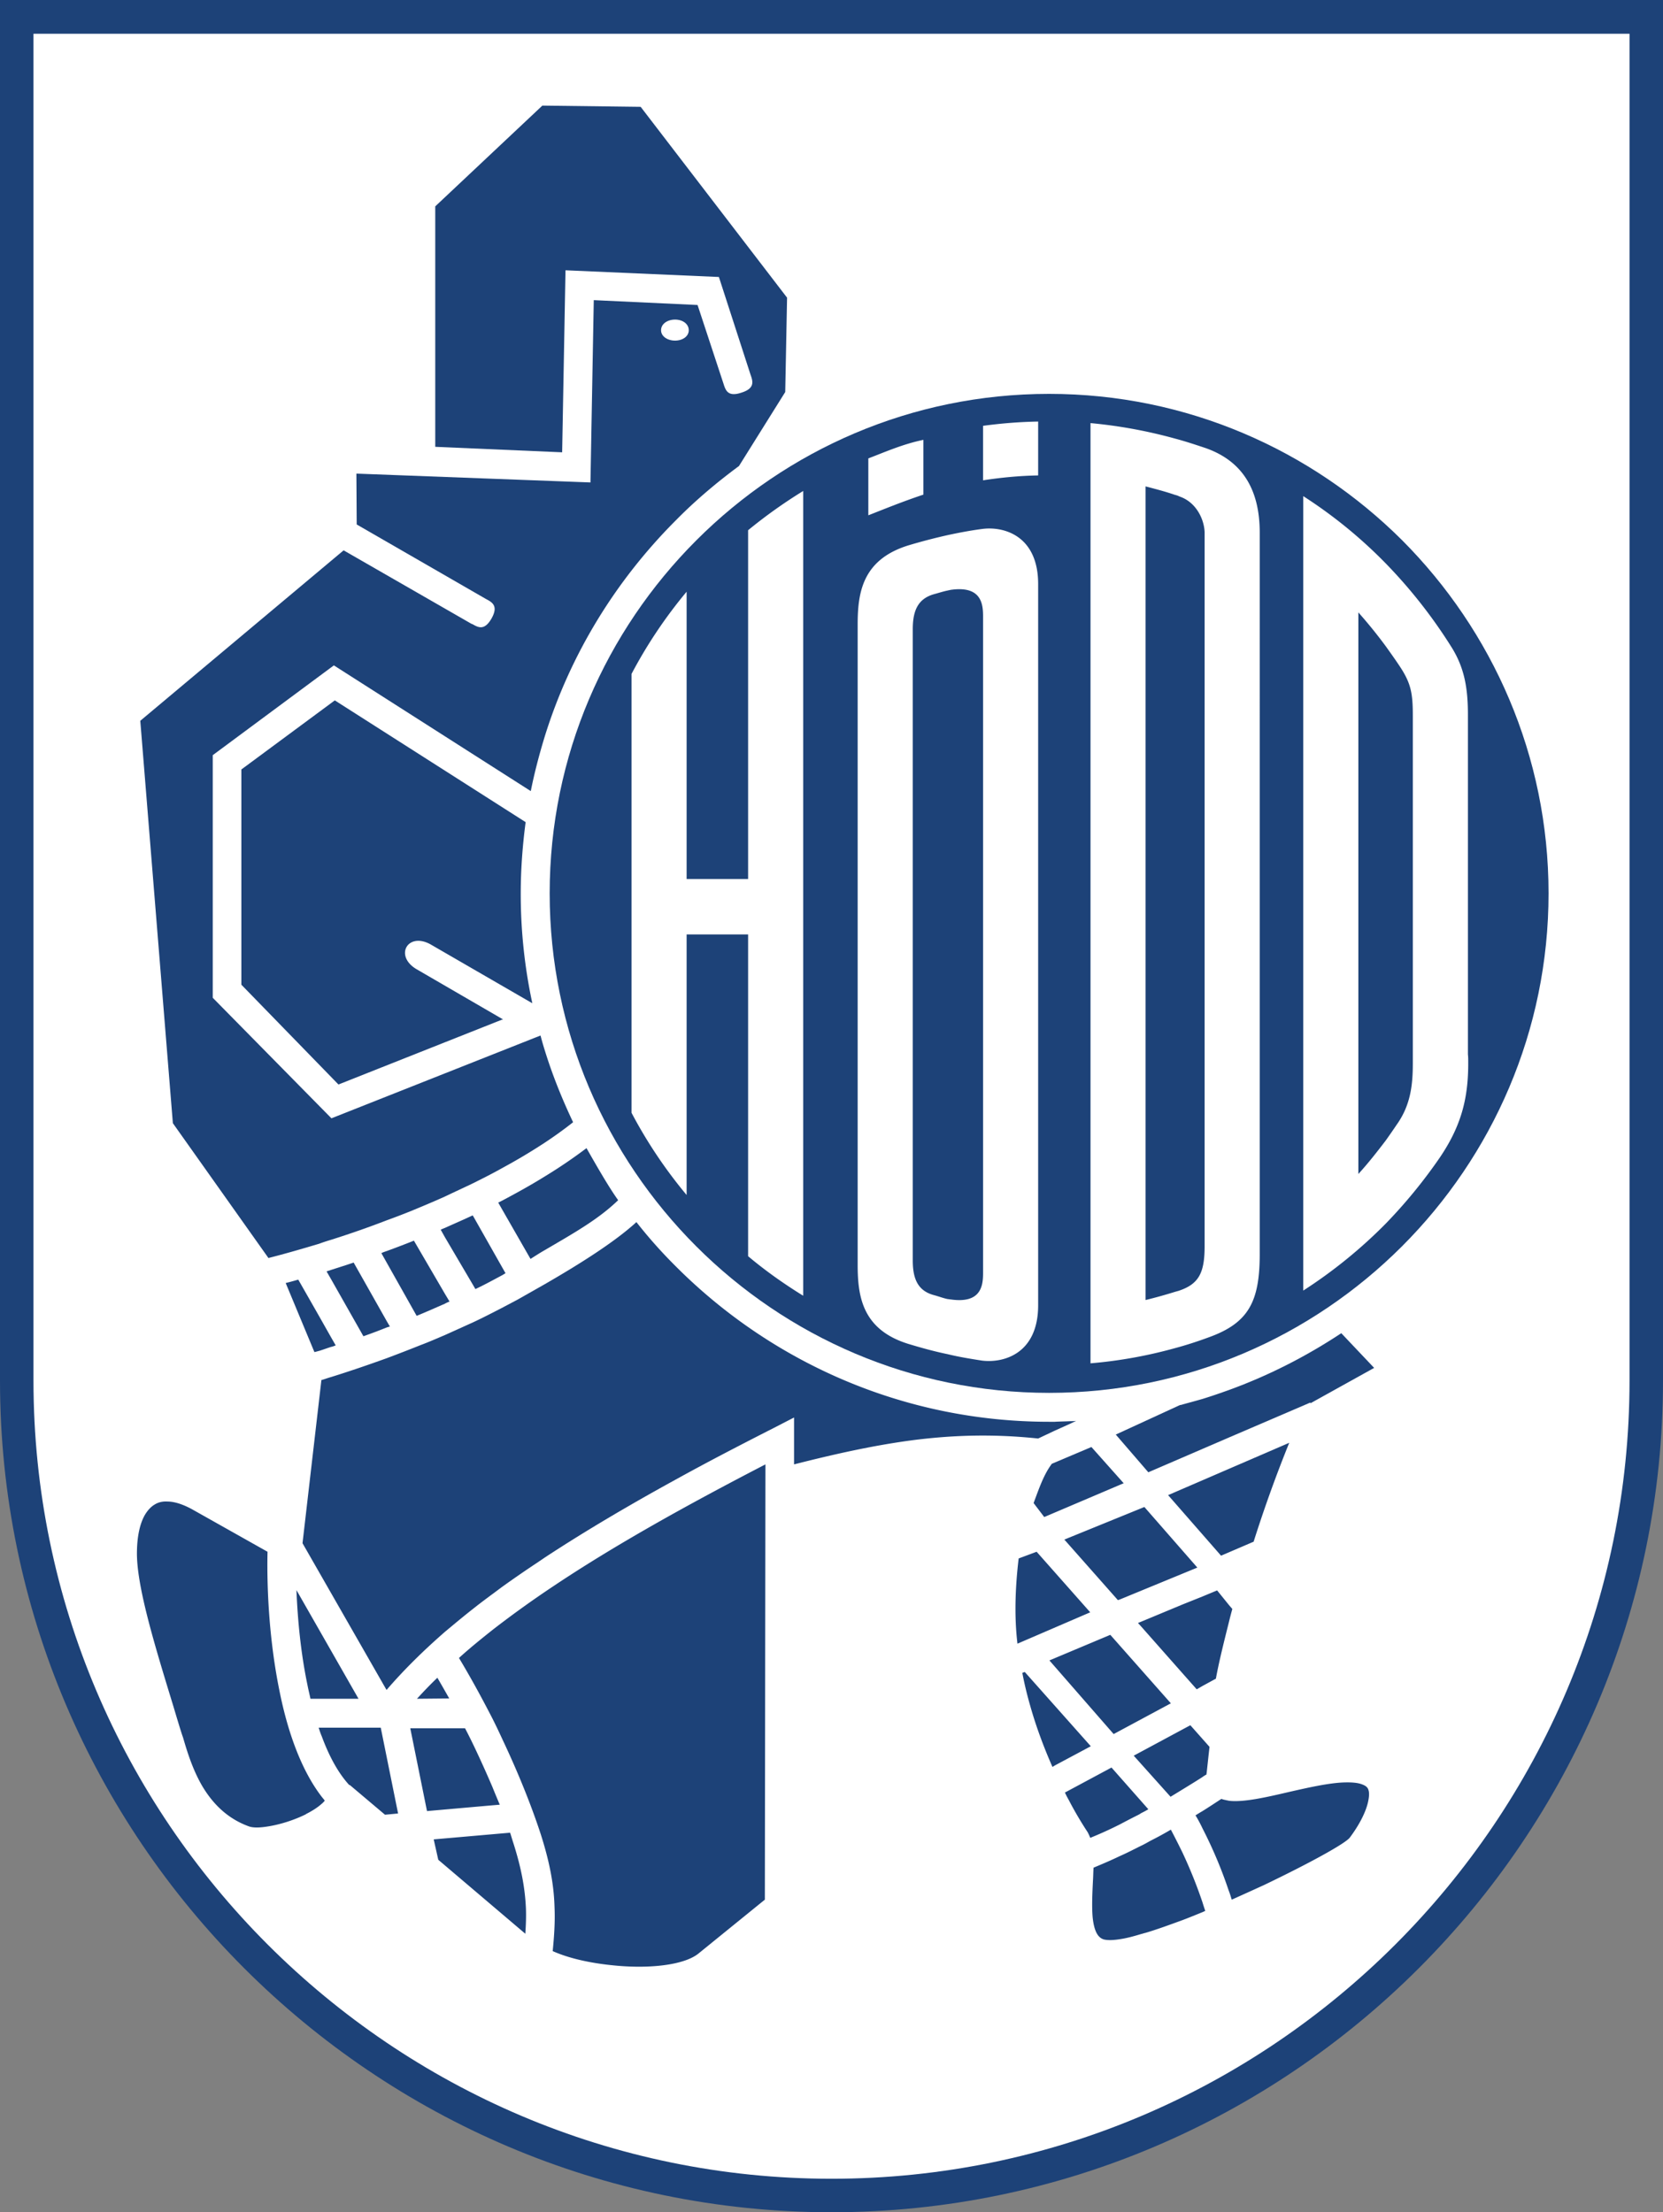
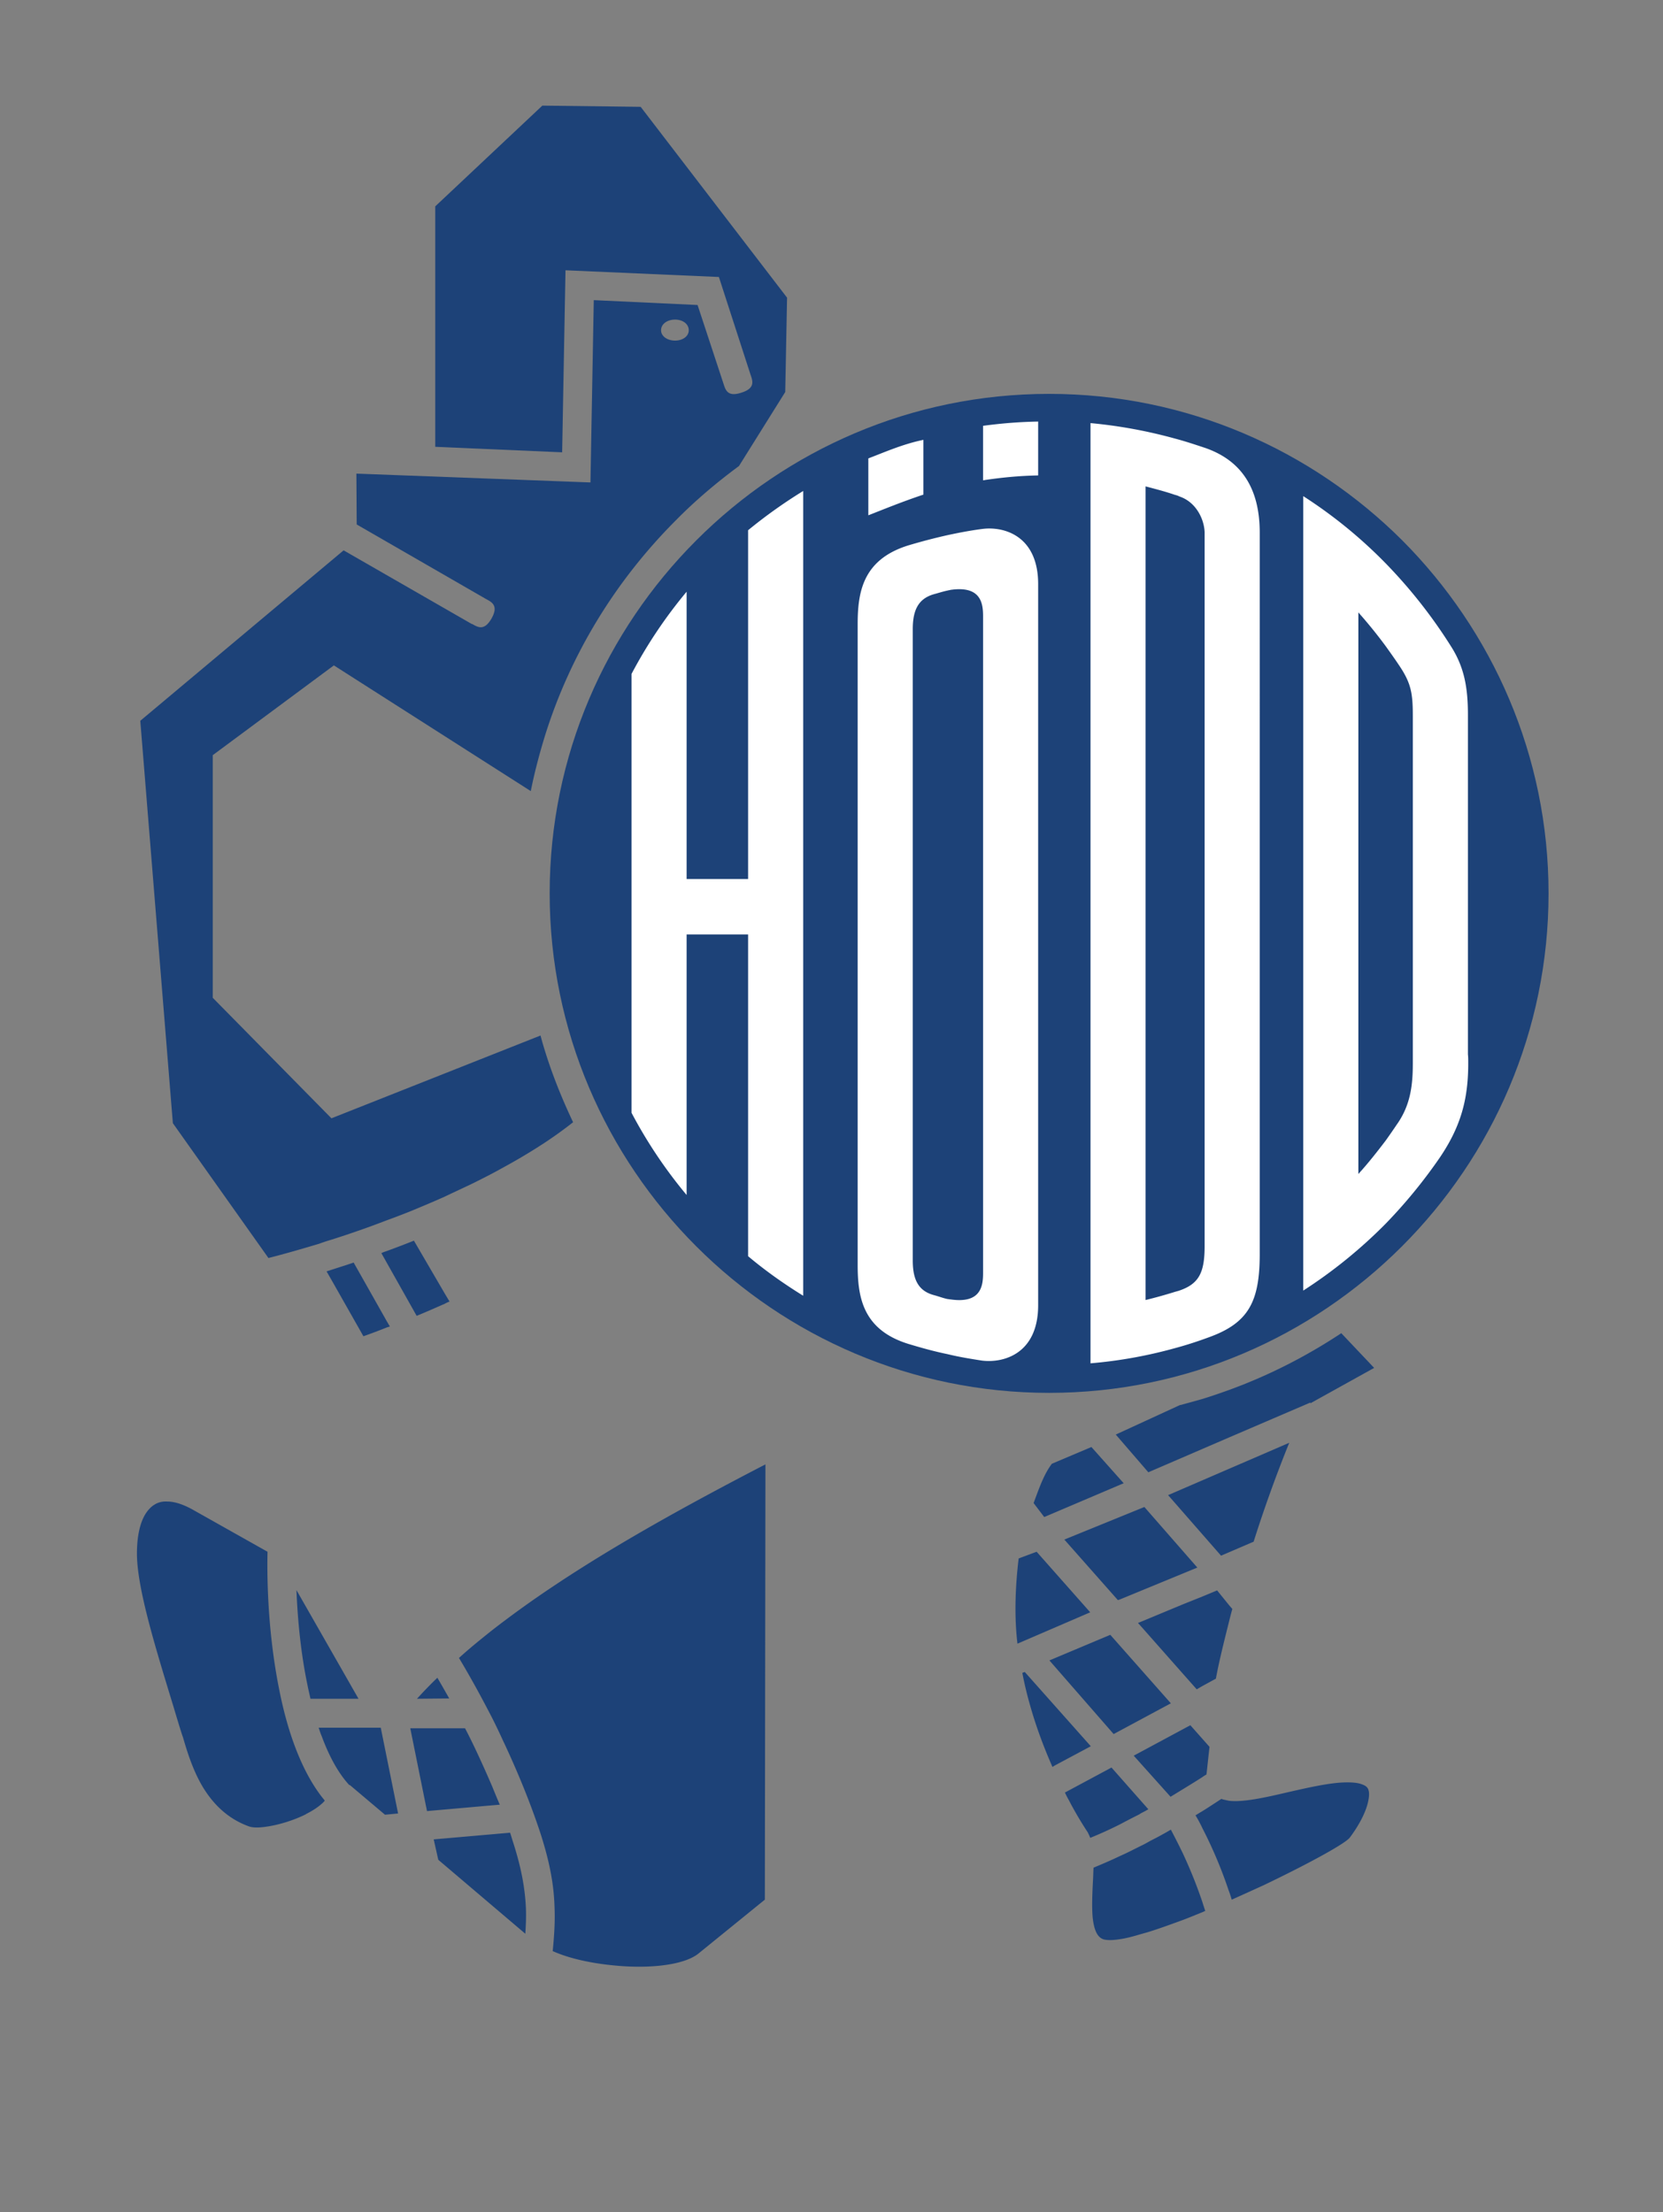
<svg xmlns="http://www.w3.org/2000/svg" viewBox="1.5 1.5 198.75 264.37">
  <rect x="1.5" y="1.5" width="198.75" height="264.37" fill="#808080" stroke="none" />
-   <path fill="#1d4278" d="M1.5 1.5h198.75v164.995c0 54.706-44.67 99.372-99.375 99.372-54.706 0-99.375-44.666-99.375-99.372zm0 0" />
-   <path fill="#fff" d="M5.501 5.536v160.959c0 52.522 42.848 95.37 95.374 95.37s95.374-42.848 95.374-95.37V5.536zm0 0" />
  <path fill="#1d4278" d="M126.882 48.569c-16.476 0-31.353 6.69-42.158 17.496-10.838 10.837-17.531 25.752-17.531 42.193 0 32.884 26.808 59.692 59.689 59.692s59.69-26.808 59.69-59.692c0-16.44-6.694-31.356-17.494-42.193-10.84-10.806-25.755-17.496-42.196-17.496" />
  <path fill="#fff" d="M97.493 156.344c-2.294-1.418-4.512-2.981-6.585-4.726v-38.45H83.56v31.137a56.3 56.3 0 0 1-6.582-9.82V82.031a56.3 56.3 0 0 1 6.582-9.82v34.336h7.348V64.863a59.5 59.5 0 0 1 6.585-4.69zM118.99 153.582c0 1.452-.146 3.747-3.893 3.2-.11 0-.216-.038-.327-.038-.544-.108-1.093-.327-1.637-.47-1.926-.509-2.546-1.93-2.546-4.148v-75.44c0-2.218.62-3.639 2.546-4.183.544-.146 1.093-.327 1.637-.438.111-.035.216-.035.327-.073 3.747-.544 3.893 1.748 3.893 3.2zm-.146-88.865c-1.382.181-2.73.439-4.074.728a69 69 0 0 0-4.73 1.236c-5.491 1.71-6.038 5.676-6.038 9.458v76.496c0 3.782.547 7.748 6.039 9.458 1.566.473 3.13.909 4.729 1.236 1.344.328 2.692.547 4.074.763 2.584.327 6.729-.8 6.729-6.62v-86.17c0-5.82-4.145-6.947-6.729-6.585M125.573 58.316c-2.257.038-4.437.254-6.585.582v-6.512c2.148-.29 4.328-.47 6.585-.509zM111.859 60.608c-2.508.836-4.726 1.745-6.582 2.472V56.28c2.18-.836 4.144-1.71 6.582-2.218zM170.35 128.519c0 2.51-.216 4.983-1.926 7.383a92 92 0 0 1-1.31 1.89c-1.055 1.383-2.11 2.73-3.273 4.002v-67.11a57 57 0 0 1 3.273 4.04c.544.762 1.09 1.525 1.6 2.29 1.42 2.108 1.636 3.31 1.636 6.036zm6.585-1.017V86.907c0-3.238-.439-5.638-1.964-8.076a60 60 0 0 0-7.857-10.002 56.3 56.3 0 0 0-9.858-8.04v94.938a58 58 0 0 0 9.858-8.003 61 61 0 0 0 6.436-7.856c2.549-3.747 3.385-6.985 3.42-11.022v-.473c0-.29 0-.582-.035-.871M145.468 150.416c0 3.2-.69 4.545-3.127 5.346-.146.038-.255.073-.4.111-1.164.363-2.327.69-3.529.982v-97.23c1.24.328 2.365.617 3.528 1.018.184.038.366.11.512.184 1.964.655 2.946 2.654 3.016 4.255zm.111-95.373c-1.201-.4-2.402-.801-3.639-1.129a58 58 0 0 0-10.11-1.853V164.42a55 55 0 0 0 10.11-1.818c1.348-.362 2.695-.8 3.966-1.27 4.803-1.71 6.147-4.26 6.147-9.968V65.156c0-4.838-1.818-8.477-6.474-10.113" />
  <path fill="#1d4278" d="M127.21 176.423c-.983 1.31-1.526 2.947-2.181 4.694l1.271 1.672 9.494-4.04-3.856-4.328zM82.178 39.692c.909 0 1.637.512 1.637 1.274 0 .728-.728 1.237-1.637 1.237-.91 0-1.672-.509-1.672-1.237 0-.762.763-1.274 1.672-1.274M41.075 149.654a112 112 0 0 0 6.658-2.33c.909-.327 1.856-.69 2.765-1.055 1.417-.582 2.8-1.163 4.182-1.783 1.128-.547 2.254-1.052 3.382-1.599 1.166-.581 2.33-1.166 3.42-1.783a69 69 0 0 0 5.13-3.057 50 50 0 0 0 3.38-2.438c-1.309-2.762-2.472-5.635-3.38-8.58a35 35 0 0 1-.512-1.784l-24.987 9.894-.038-.035-14.15-14.369v-28.99l14.477-10.73 23.534 15.023c.439-2.219 1.02-4.402 1.675-6.55 3.054-9.82 8.473-18.586 15.567-25.715q.055-.053.111-.111c2.326-2.362 4.872-4.51 7.53-6.474l5.526-8.839.22-11.276-17.497-22.806-11.75-.146L53.518 26.16v28.736l15.166.655.4-21.751 18.333.8L91.2 46.278c.289.798.543 1.637-1.094 2.146-1.636.546-1.89-.293-2.145-1.09l-3.092-9.386-12.405-.581-.397 21.786-27.974-1.055.038 6.076 15.459 8.912c.762.398 1.49.836.654 2.327-.8 1.382-1.49 1.128-2.183.727-.073-.038-.108-.073-.181-.073l-15.313-8.8-24.3 20.369 3.893 48.086 11.423 16.113c1.999-.509 4-1.09 6.073-1.71.474-.181.944-.327 1.418-.47M38.602 204.506h5.746L36.93 191.52c.143 3.674.544 7.637 1.31 11.31.108.582.254 1.129.362 1.676M34.893 203.524c-1.128-5.53-1.529-11.569-1.42-16.587l-8.985-5.057c-1.125-.62-2.146-.944-2.981-.944-.62-.038-1.129.108-1.53.363-.435.254-.835.69-1.162 1.236-.582 1.017-.91 2.473-.947 4.294-.108 4.071 2.11 11.238 4.366 18.62.509 1.71 1.017 3.385 1.128 3.64.436 1.49 1.09 3.744 2.292 5.819 1.163 1.964 2.873 3.855 5.565 4.837.473.184 1.236.184 2.183.035 1.49-.216 3.236-.763 4.691-1.49h-.038c.801-.4 1.456-.836 1.894-1.237.144-.108.255-.254.363-.362-.108-.184-.255-.328-.363-.474-2.437-3.165-4.074-7.748-5.056-12.693M67.701 191.008a124 124 0 0 0-7.348 5.276c-1.417 1.128-2.765 2.218-4 3.346 1.382 2.292 2.729 4.765 4 7.237.439.874.836 1.71 1.237 2.584 1.856 3.928 3.42 7.821 4.548 11.276 1.055 3.312 1.563 6 1.636 8.695.073 1.707-.035 3.382-.219 5.238 2.037.91 4.656 1.453 7.275 1.707 4.294.438 8.441-.035 10.148-1.418l7.932-6.438.07-52.015c-9.347 4.838-17.93 9.605-25.279 14.512M53.771 201.995c-.839.8-1.64 1.637-2.437 2.51l3.855-.037c-.474-.836-.947-1.672-1.418-2.473M62.864 221.782c-.146-.435-.254-.836-.4-1.271l-9.131.798.546 2.437 10.403 8.839c.073-1.055.11-2.037.073-3.02-.108-2.437-.547-4.802-1.49-7.783M39.584 207.96c.108.328.22.693.365 1.017.871 2.365 1.964 4.402 3.309 5.858l.035-.035 4.22 3.563 1.564-.147-2.072-10.256zM61.227 217.164c-.292-.692-.581-1.382-.874-2.11a131 131 0 0 0-1.856-4.147 68 68 0 0 0-1.417-2.874h-6.547l1.999 9.894 7.821-.69zM54.68 157.29c.181-.107.363-.18.544-.253l-.544-.91-3.712-6.365c-1.09.435-2.145.836-3.235 1.236-.22.073-.439.146-.655.254l.655 1.164 3.563 6.33c1.166-.473 2.291-.982 3.384-1.455M148.344 195.448c.143-.582.292-1.166.436-1.672l-.436-.511-1.382-1.71-1.748.727-2.365.947-4.983 2.073-.363.146.363.4 4.983 5.638 1.675 1.891.69-.4 1.601-.874c.363-2 .983-4.472 1.53-6.655M126.917 199.923l7.678 8.8 6.837-3.674-7.237-8.184zM138.74 177.44l9.604-4.144 9.748-4.185.035.076 7.602-4.221-3.928-4.147c-4.183 2.765-8.658 5.056-13.457 6.8-1.02.366-2.075.732-3.13 1.056-.763.22-1.564.436-2.365.655a1 1 0 0 1-.324.073l-7.675 3.53zM144.597 188.828l-6.33-7.24-9.564 3.893 6.4 7.237.22-.073zM141.397 216.217c.473-.292 3.054-1.856 3.82-2.364.146-.108.324-.22.47-.293 0-.108.035-.216.035-.289.111-1.02.22-2.037.33-3.02l-2.29-2.583-6.767 3.639zM43.767 152.38c-.871.293-1.783.582-2.692.874-.182.074-.363.109-.544.182l.544.944 3.858 6.804a66 66 0 0 0 2.8-1.055c.108-.038.254-.073.362-.108l-.362-.62zM155.58 173.916l-14.476 6.254 6.328 7.237 3.893-1.672a161 161 0 0 1 4.256-11.82M131.865 210.179l-7.891-8.874-.292.108c.254 1.345.581 2.692.982 4.075.654 2.291 1.528 4.69 2.618 7.163l.293-.18zM131.795 194.174l-6.404-7.237-2.148.8c-.397 3.31-.544 6.875-.143 10.184zM137.43 218.436c.147-.073.293-.147.439-.255.29-.146.581-.292.87-.473l-4.4-4.984-5.563 2.985c.181.435.435.836.652 1.271.62 1.163 1.31 2.33 2.075 3.493.108.219.216.438.292.655a47 47 0 0 0 3.528-1.602c.69-.363 1.38-.728 2.107-1.09M142.85 222.946a92 92 0 0 0-1.418-2.8q-1.2.708-2.4 1.309c-.4.22-.766.438-1.163.62-.874.435-1.71.87-2.549 1.236-1.125.543-2.18.982-3.127 1.38-.035.51-.035 1.055-.073 1.601-.073 1.456-.144 3.057-.035 4.329.18 1.71.654 2.475 1.382 2.657.509.108 1.128.073 1.853-.038.766-.109 1.602-.328 2.549-.617.18-.038.362-.111.543-.146 1.348-.4 2.838-.944 4.437-1.529.766-.29 1.567-.62 2.365-.944.11-.038.219-.111.33-.146-.111-.327-.22-.655-.33-1.02a56 56 0 0 0-2.365-5.893M164.35 214.762c-.512-.217-1.237-.29-2.295-.255-1.815.073-4.218.617-6.474 1.129-2.8.654-5.492 1.271-7.237 1.055-.108-.038-.22-.038-.327-.073-.181-.038-.363-.073-.547-.147-.728.474-1.493.983-2.253 1.456-.255.146-.547.327-.84.509.293.473.585 1.017.84 1.563a53 53 0 0 1 3.127 7.421c.146.363.254.728.363 1.093 1.309-.584 2.583-1.166 3.858-1.747 5.31-2.546 9.71-4.946 10.256-5.674.982-1.309 1.818-2.803 2.145-4.112.146-.617.22-1.198.073-1.599-.073-.257-.292-.473-.69-.62" />
-   <path fill="#1d4278" d="m127.572 172.46 1.856-.836.692-.33c-.219.038-.473.038-.692.038-.617.035-1.237.035-1.856.073h-.69c-17.46 0-33.282-7.167-44.704-18.662a57 57 0 0 1-4.618-5.2c-2.584 2.365-6.731 4.984-10.949 7.418q-1.639.931-3.273 1.856l-1.856.982c-1.129.582-2.257 1.166-3.42 1.71q-1.691.767-3.382 1.529c-.947.4-1.929.836-2.91 1.201a191 191 0 0 1-4.037 1.564c-2.219.8-4.44 1.563-6.658 2.253-.4.111-.763.254-1.164.366l-2.256 19.495 10.04 17.533.038-.038c2.037-2.364 4.363-4.656 6.947-6.91 1.09-.908 2.219-1.855 3.382-2.764 1.093-.874 2.256-1.71 3.42-2.584 1.417-1.017 2.838-1.999 4.328-2.981.255-.181.547-.365.801-.547 4.764-3.127 10.002-6.22 15.567-9.274 3.747-2.075 7.675-4.11 11.75-6.184l2.472-1.275v5.603c5.276-1.344 9.859-2.33 14.33-2.91 4.914-.617 9.64-.728 14.843-.182zM66.611 150.89c3.347-1.967 6.366-3.639 8.766-5.966-1.202-1.674-2.765-4.44-3.783-6.22a60 60 0 0 1-4.983 3.382c-1.637 1.018-3.347 1.965-5.13 2.909-.146.076-.289.146-.435.219l.436.766 3.42 5.962c.58-.362 1.127-.725 1.71-1.052M58.316 155.546c1.093-.512 2.146-1.093 3.166-1.637.146-.073.292-.184.435-.254l-.435-.766-3.42-6.038-.073-.109c-1.09.509-2.18.982-3.309 1.491-.181.073-.365.146-.508.22l.508.908 3.382 5.746zM53.043 114.405l12.077 6.985a62.2 62.2 0 0 1-1.385-13.132c0-2.873.22-5.746.585-8.511l-22.807-14.55-11.168 8.257v25.718L41.95 131.1l19.533-7.746.146-.038-.146-.073-10.148-5.892c-2.8-1.599-1.09-4.583 1.71-2.946M39.657 162.929c.474-.146.947-.328 1.418-.474.184-.035.365-.108.546-.18l-.546-.948-1.418-2.508-2.51-4.401c-.51.146-1.018.292-1.491.4v.035l3.42 8.222c.219-.038.4-.108.581-.146" />
</svg>